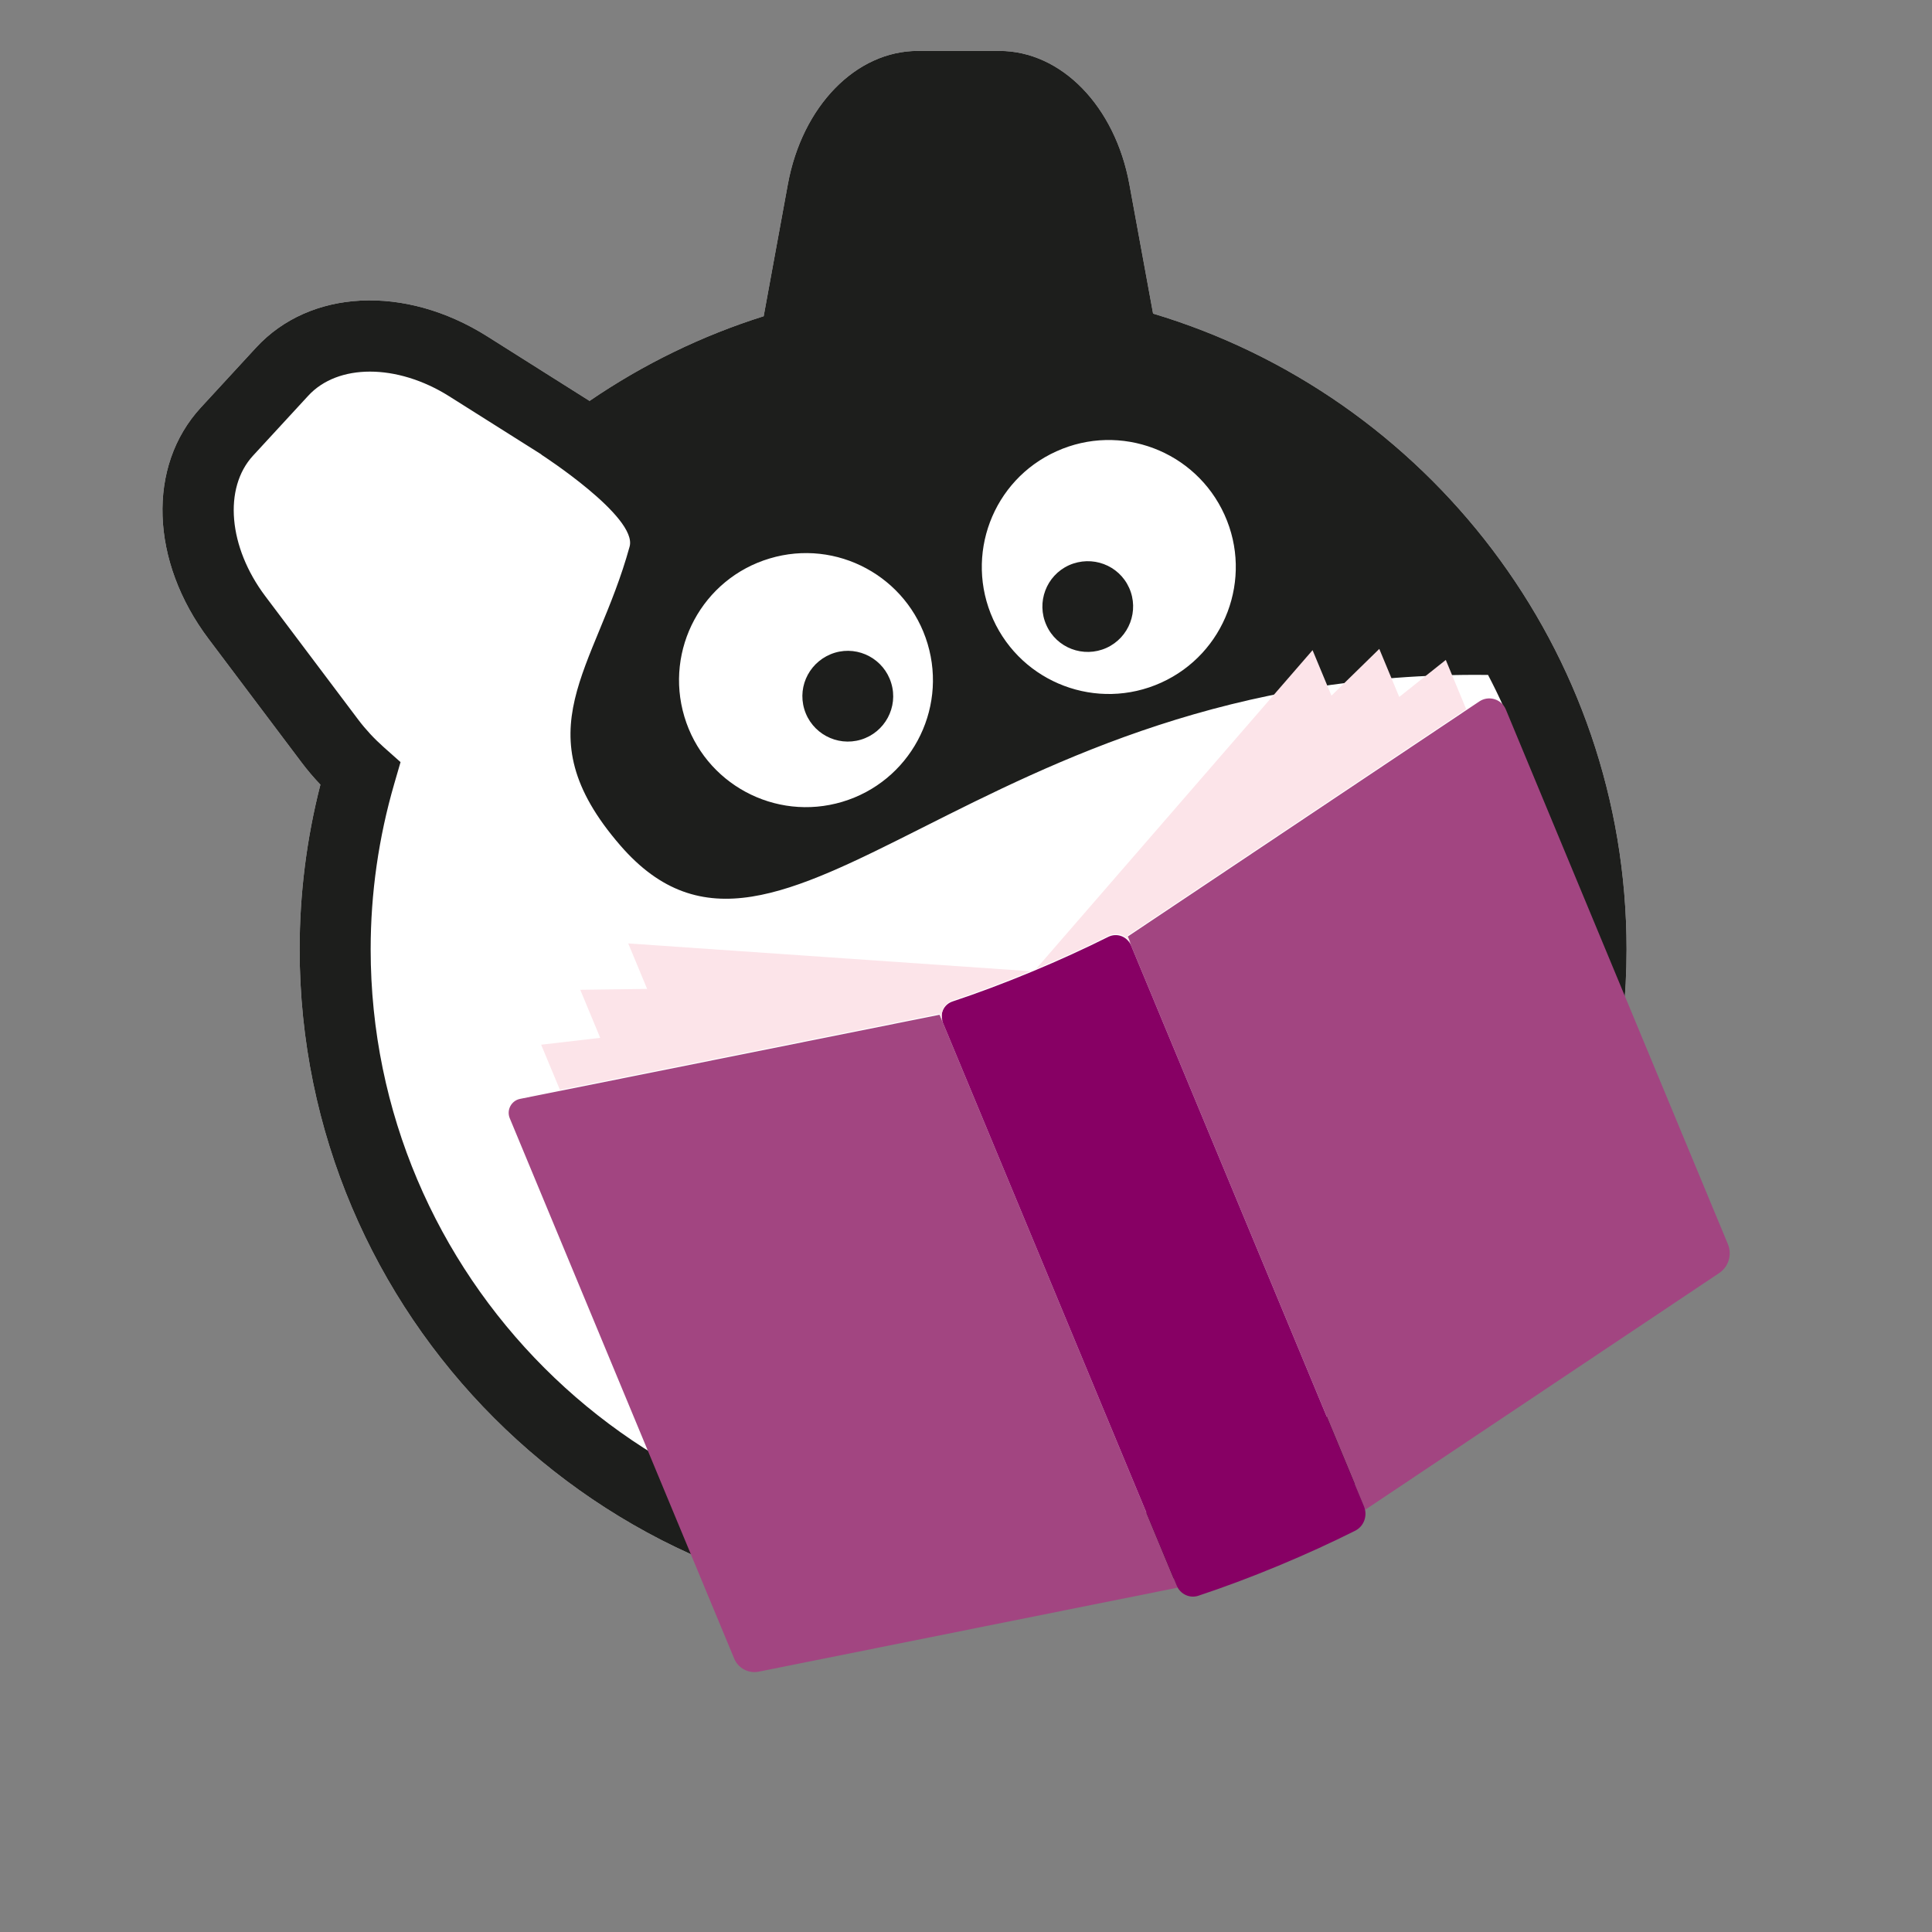
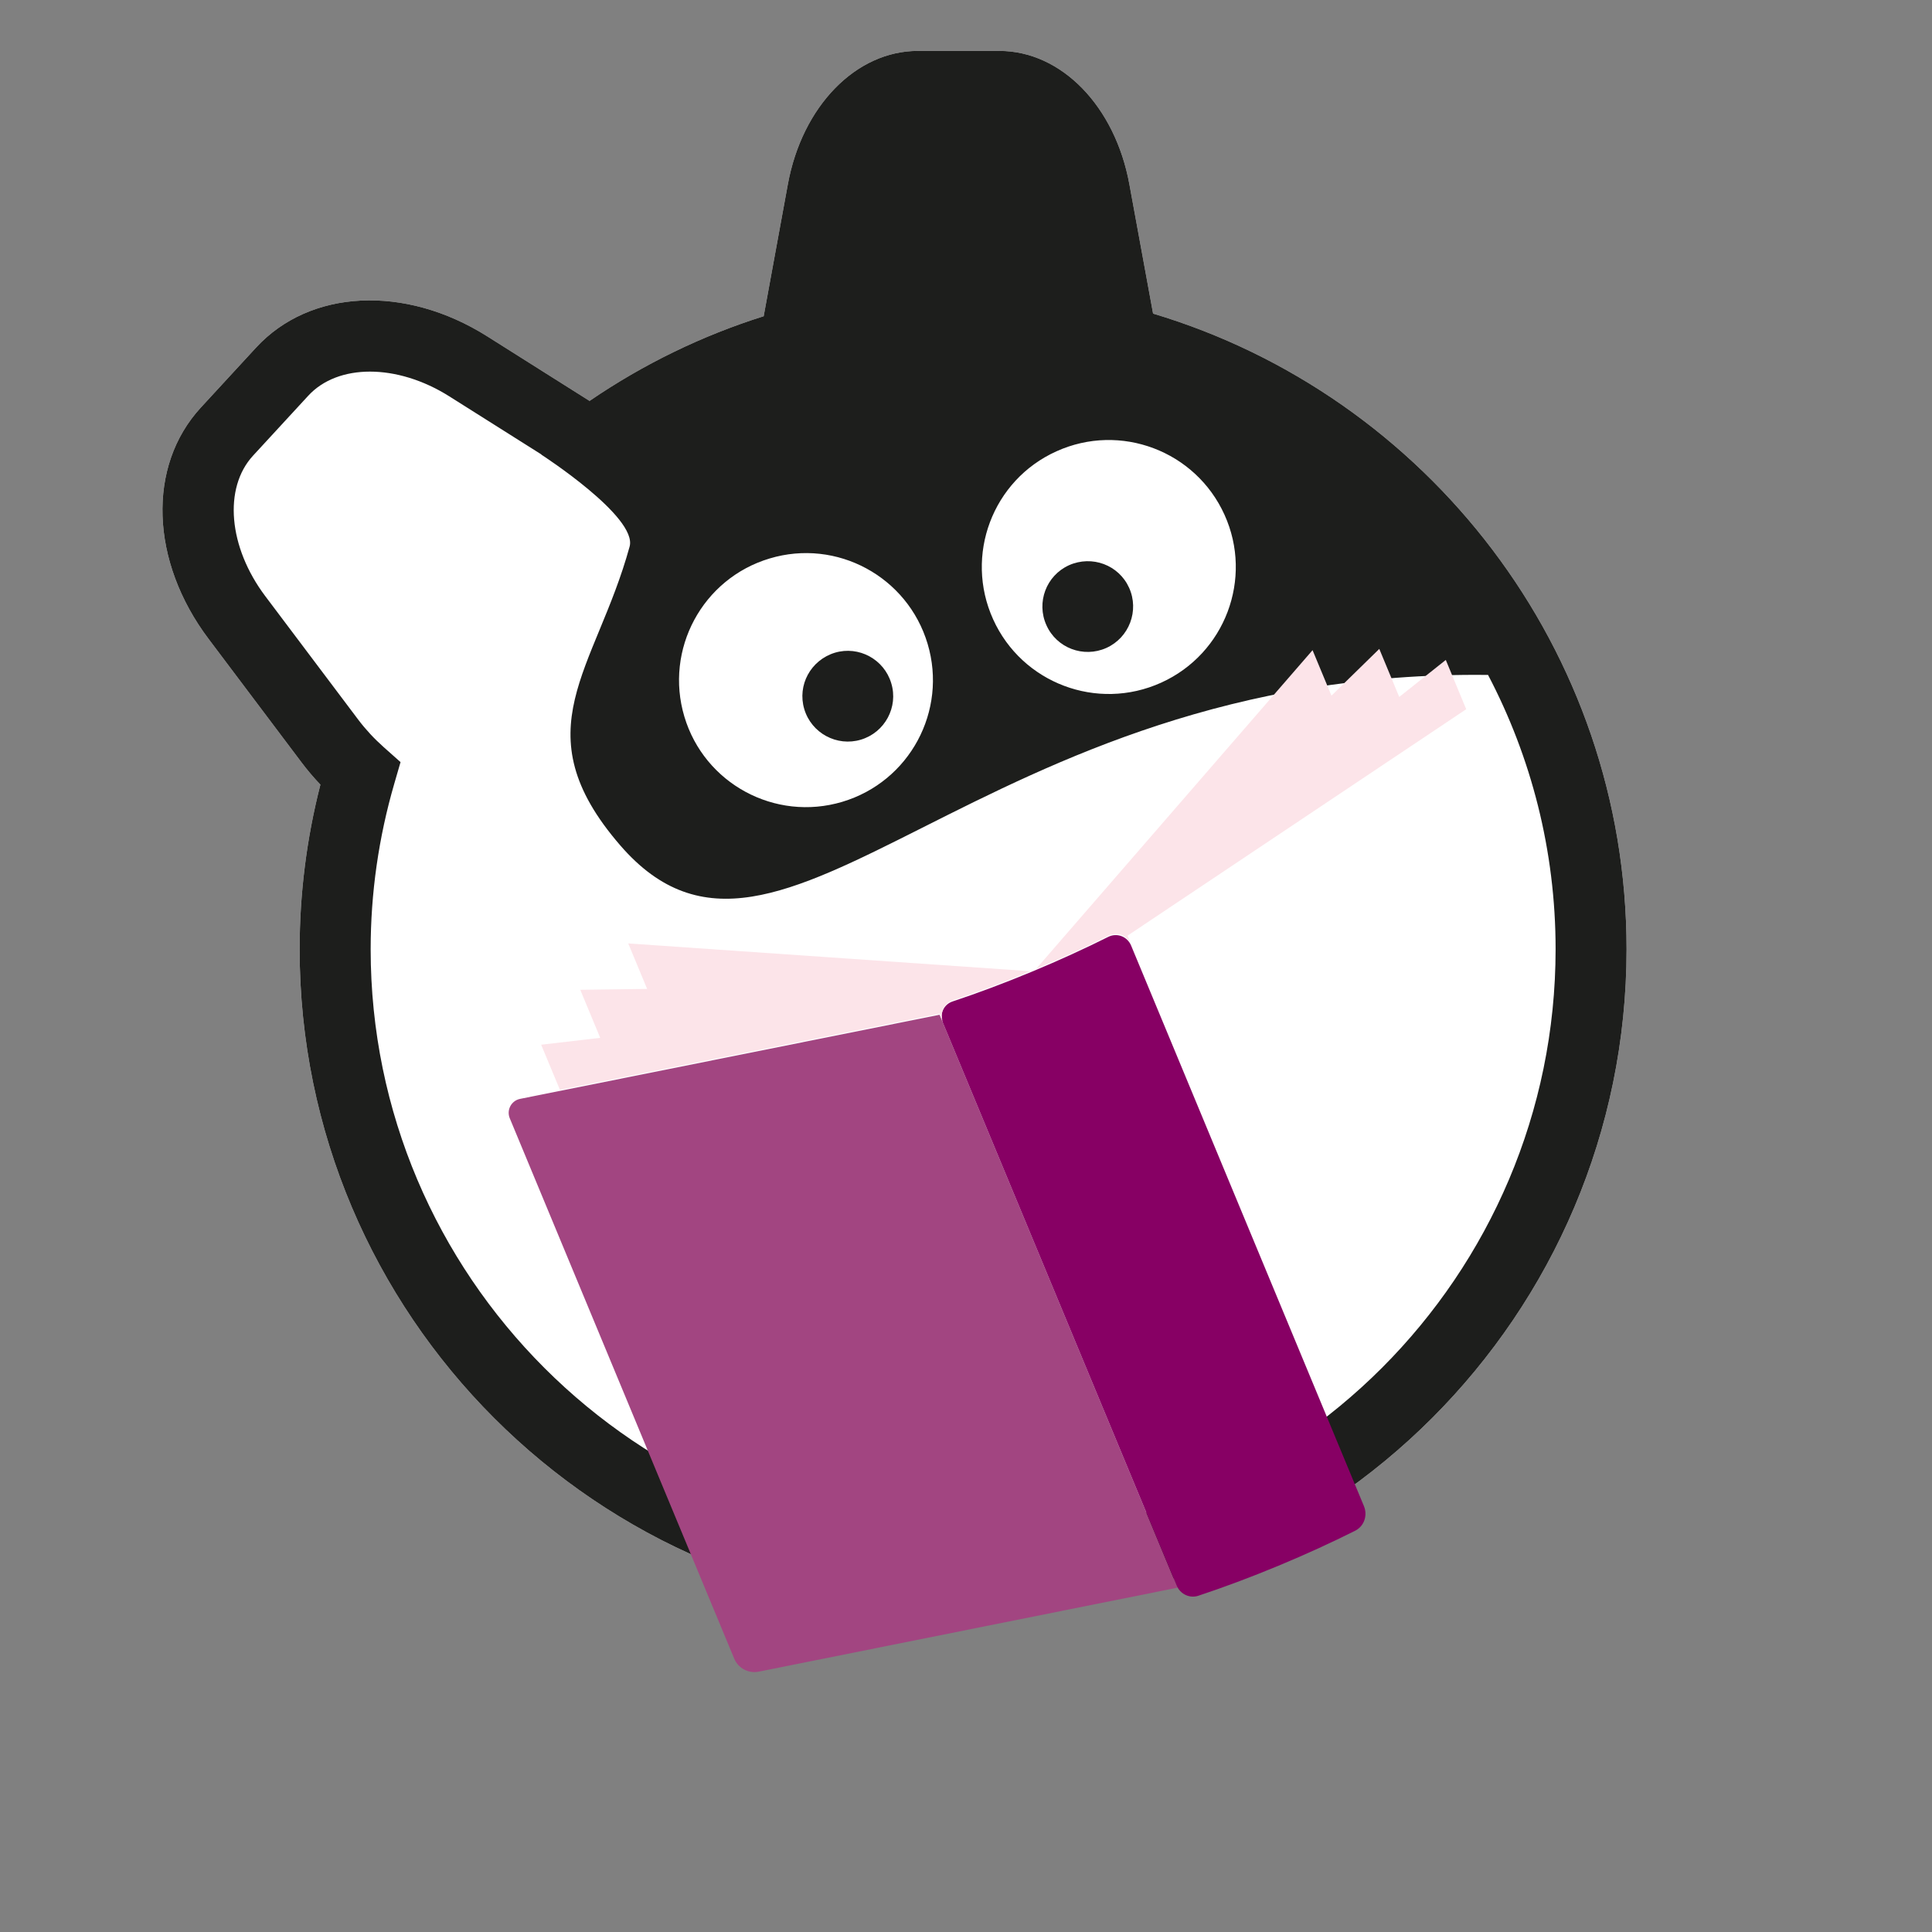
<svg xmlns="http://www.w3.org/2000/svg" version="1.1" x="0px" y="0px" viewBox="0 0 850.39 850.39" style="enable-background:new 0 0 850.39 850.39;" xml:space="preserve">
  <rect x="0" y="0" width="850.39" height="850.39" fill="#808080" stroke="none" />
  <style type="text/css">
	.st0{fill:none;}
	.st1{fill:#845736;}
	.st2{fill:#FFFFFF;}
	.st3{fill:#1D1E1C;}
	.st4{fill:#A24581;}
	.st5{fill:#870064;}
	.st6{fill:#FCE4E9;}
</style>
  <g id="Invisible">
    <rect x="-0.34" class="st0" width="850.39" height="850.39" />
  </g>
  <g id="Graphic">
    <g>
      <g>
		</g>
    </g>
    <g>
      <path class="st1" d="M355.82,282.03c-30.8-2.08-57.44,21.26-59.52,52.06c-2.08,30.73,21.18,57.39,51.98,59.47    c30.86,2.08,57.45-21.26,59.53-51.99C409.89,310.76,386.62,284.04,355.82,282.03z M365.5,370.78    c-10.97-0.74-19.35-10.28-18.61-21.31c0.74-10.97,10.21-19.22,21.31-18.54c10.97,0.73,19.28,10.27,18.55,21.24    C386.07,363.14,376.53,371.52,365.5,370.78z" />
-       <path class="st1" d="M550.1,334.09c-2.08-30.8-28.72-54.14-59.52-52.06c-30.8,2.02-54.07,28.73-51.99,59.53    c2.08,30.73,28.67,54.07,59.53,51.99C528.92,391.47,552.18,364.82,550.1,334.09z M480.91,370.78    c-11.03,0.74-20.57-7.64-21.25-18.61c-0.73-10.97,7.58-20.51,18.55-21.24c11.1-0.68,20.57,7.57,21.31,18.54    C500.25,360.51,491.88,370.05,480.91,370.78z" />
    </g>
    <g>
      <path class="st2" d="M507.54,138.03L497.1,81.08c-6.31-34.4-29.98-58.67-57.23-58.67h-35.85c-27.24,0-50.92,24.28-57.23,58.67    l-10.65,58.11c-27.05,8.52-52.81,21-76.64,37.28l-45.05-28.43c-36.18-22.83-78.03-20.79-101.76,4.98l-24.29,26.37    c-23.73,25.77-22.33,67.64,3.4,101.82l40.96,54.42c2.53,3.36,5.29,6.61,8.27,9.74c-6.07,23.71-9.14,48.03-9.14,72.44    c0,161.03,131.01,292.03,292.03,292.03s292.03-131,292.03-292.03C715.97,285.83,627.94,174.08,507.54,138.03z" />
      <g>
        <path class="st3" d="M378.9,325.58c10.59-3.17,16.6-14.36,13.39-24.87c-3.15-10.53-14.28-16.56-24.81-13.41     c-10.64,3.25-16.62,14.29-13.47,24.83C357.17,322.72,368.36,328.73,378.9,325.58z" />
        <path class="st3" d="M487.01,285.18c10.02-4.53,14.53-16.4,9.97-26.48c-4.53-10.01-16.29-14.43-26.45-9.91     c-10.02,4.53-14.47,16.37-9.94,26.39C465.06,285.23,476.93,289.73,487.01,285.18z" />
        <path class="st3" d="M507.54,138.03L497.1,81.08c-6.31-34.4-29.98-58.67-57.23-58.67h-35.85c-27.24,0-50.92,24.28-57.23,58.67     l-10.65,58.11c-27.05,8.52-52.81,21-76.64,37.28l-45.05-28.43c-36.18-22.83-78.03-20.79-101.76,4.98l-24.29,26.37     c-23.73,25.77-22.33,67.64,3.4,101.82l40.96,54.42c2.53,3.36,5.29,6.61,8.27,9.74c-6.07,23.71-9.14,48.03-9.14,72.44     c0,161.03,131.01,292.03,292.03,292.03s292.03-131,292.03-292.03C715.97,285.83,627.94,174.08,507.54,138.03z M465.01,198.65     c28.12-12.73,61.25-0.19,73.97,27.93c12.7,28.06,0.24,61.17-27.88,73.9c-28.18,12.75-61.26,0.2-73.96-27.87     C424.41,244.49,436.86,211.32,465.01,198.65z M338.76,245.82c29.56-8.89,60.71,7.99,69.54,37.57     c8.81,29.52-7.93,60.69-37.56,69.54c-29.58,8.83-60.7-7.99-69.51-37.51C292.4,285.84,309.19,254.66,338.76,245.82z      M423.93,678.58c-143.79,0-260.78-116.99-260.78-260.78c0-24.61,3.5-49.13,10.4-72.87l2.75-9.48l-7.38-6.56     c-4.23-3.76-7.99-7.82-11.19-12.06l-40.96-54.42c-16.25-21.59-18.51-47.6-5.38-61.86l24.29-26.37     c6.52-7.08,16.24-10.61,27.17-10.61c11.08,0,23.42,3.63,34.92,10.89l40.57,25.6c-0.02,0.02-0.05,0.03-0.07,0.05     c0,0,42.46,27.41,38.86,40.48c-14.96,54.38-47.94,80.9-4.13,131.5c71.15,82.19,155.87-77.77,381.98-75.01     c18.95,36.12,29.73,77.17,29.73,120.71C684.71,561.59,567.73,678.58,423.93,678.58z" />
      </g>
      <path class="st4" d="M333.96,735.8l184.34-36.97L413.56,446.65l-184.63,37.03c-3.87,0.78-6.06,4.89-4.55,8.54l98.78,237.82    C324.92,734.29,329.44,736.7,333.96,735.8z" />
-       <path class="st4" d="M756.7,560.36L600.99,664.48L496.25,412.31l154.9-103.57c4.13-2.76,9.75-1.06,11.65,3.53l97.75,235.36    C762.48,552.24,760.86,557.58,756.7,560.36z" />
      <path class="st5" d="M454.17,427.71c-12.22,5.07-24.02,9.48-34.88,13.09c-3.95,1.31-5.84,5.59-4.24,9.44l94.99,228.71l7.85,18.89    c1.57,3.79,5.68,5.83,9.58,4.54c10.97-3.63,22.92-8.08,35.29-13.22c12.15-5.05,23.54-10.27,33.72-15.39    c3.98-2,5.57-6.73,3.87-10.84l-7.61-18.32l-94.87-228.41c-1.66-4-6.22-5.76-10.1-3.81C477.61,417.48,466.27,422.68,454.17,427.71z    " />
      <g>
        <path class="st6" d="M456.04,426.47c11.41-4.78,22.14-9.71,31.76-14.55c3.87-1.95,8.44-0.2,10.1,3.81l-1.61-3.88l149.08-99.68     l-8.99-21.69l-20.49,16.29l-8.78-21.15l-21.05,20.58l-8.32-20.02L456.04,426.47z" />
        <path class="st6" d="M413.59,446.19l1.49,3.58c-1.6-3.84,0.3-8.12,4.24-9.44c10.68-3.55,22.27-7.87,34.27-12.84l-177.07-12.23     l8.32,20.02l-29.43,0.39l8.78,21.15l-26,3.02l8.27,19.87L413.59,446.19z" />
      </g>
    </g>
  </g>
</svg>